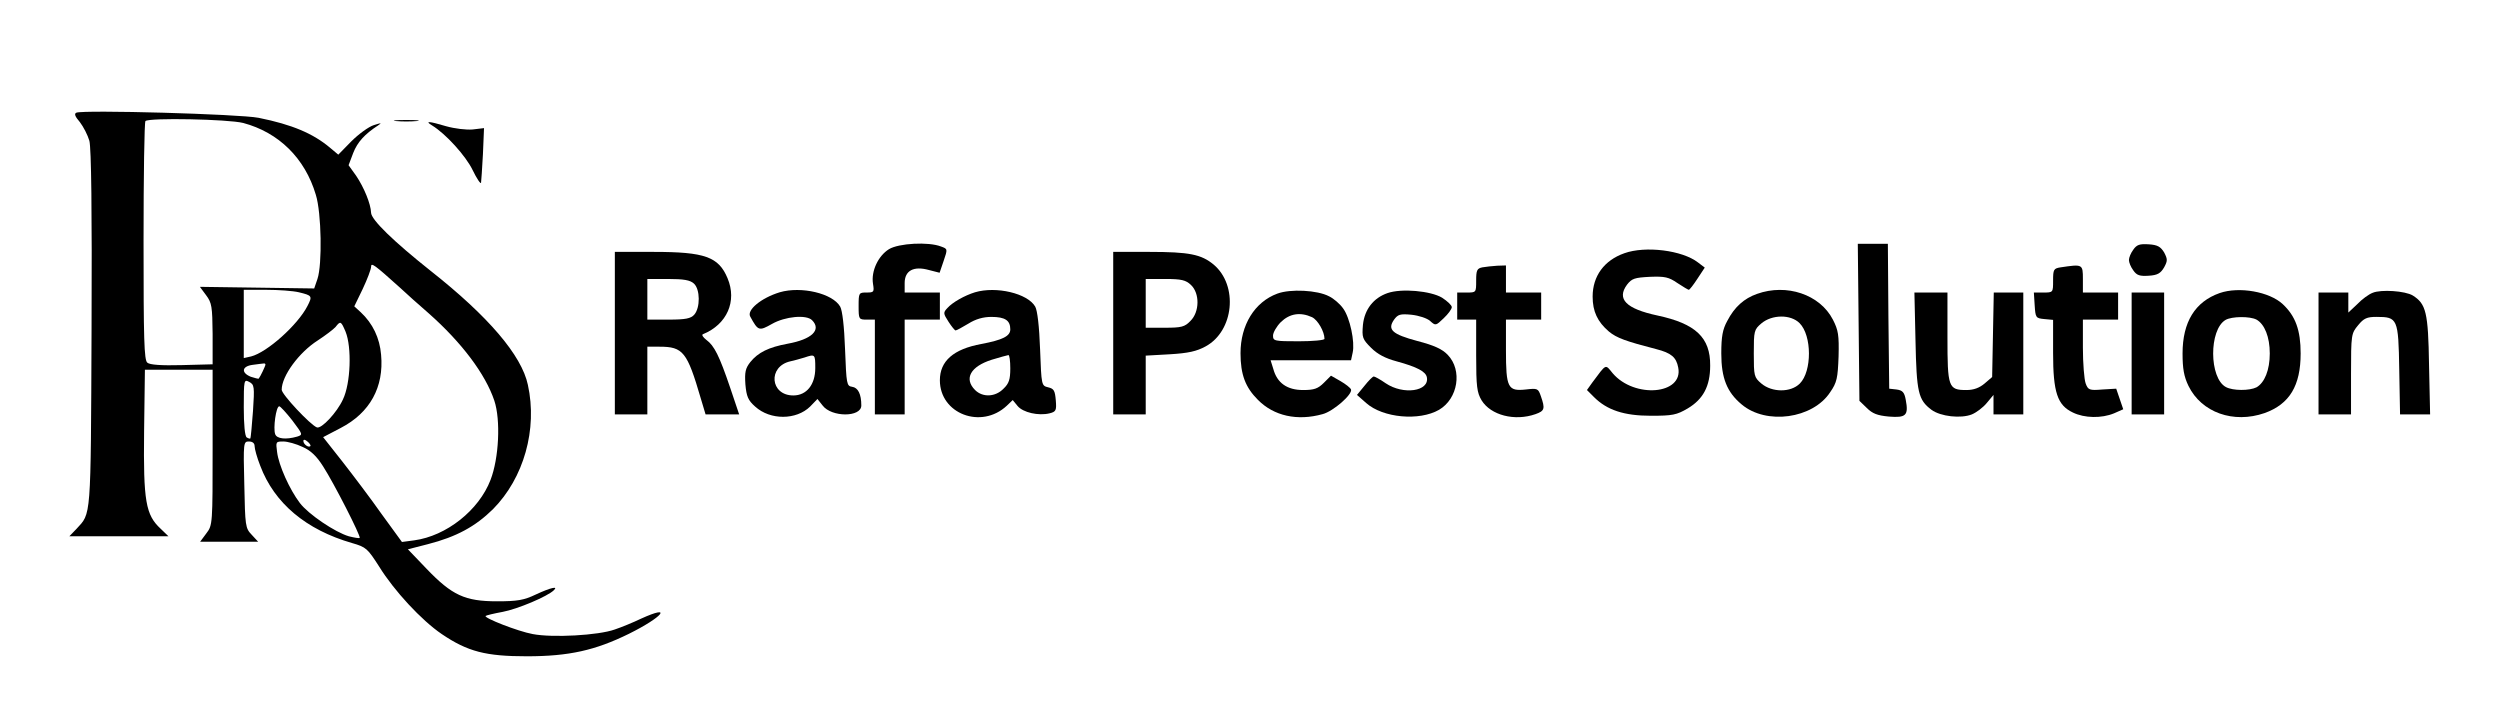
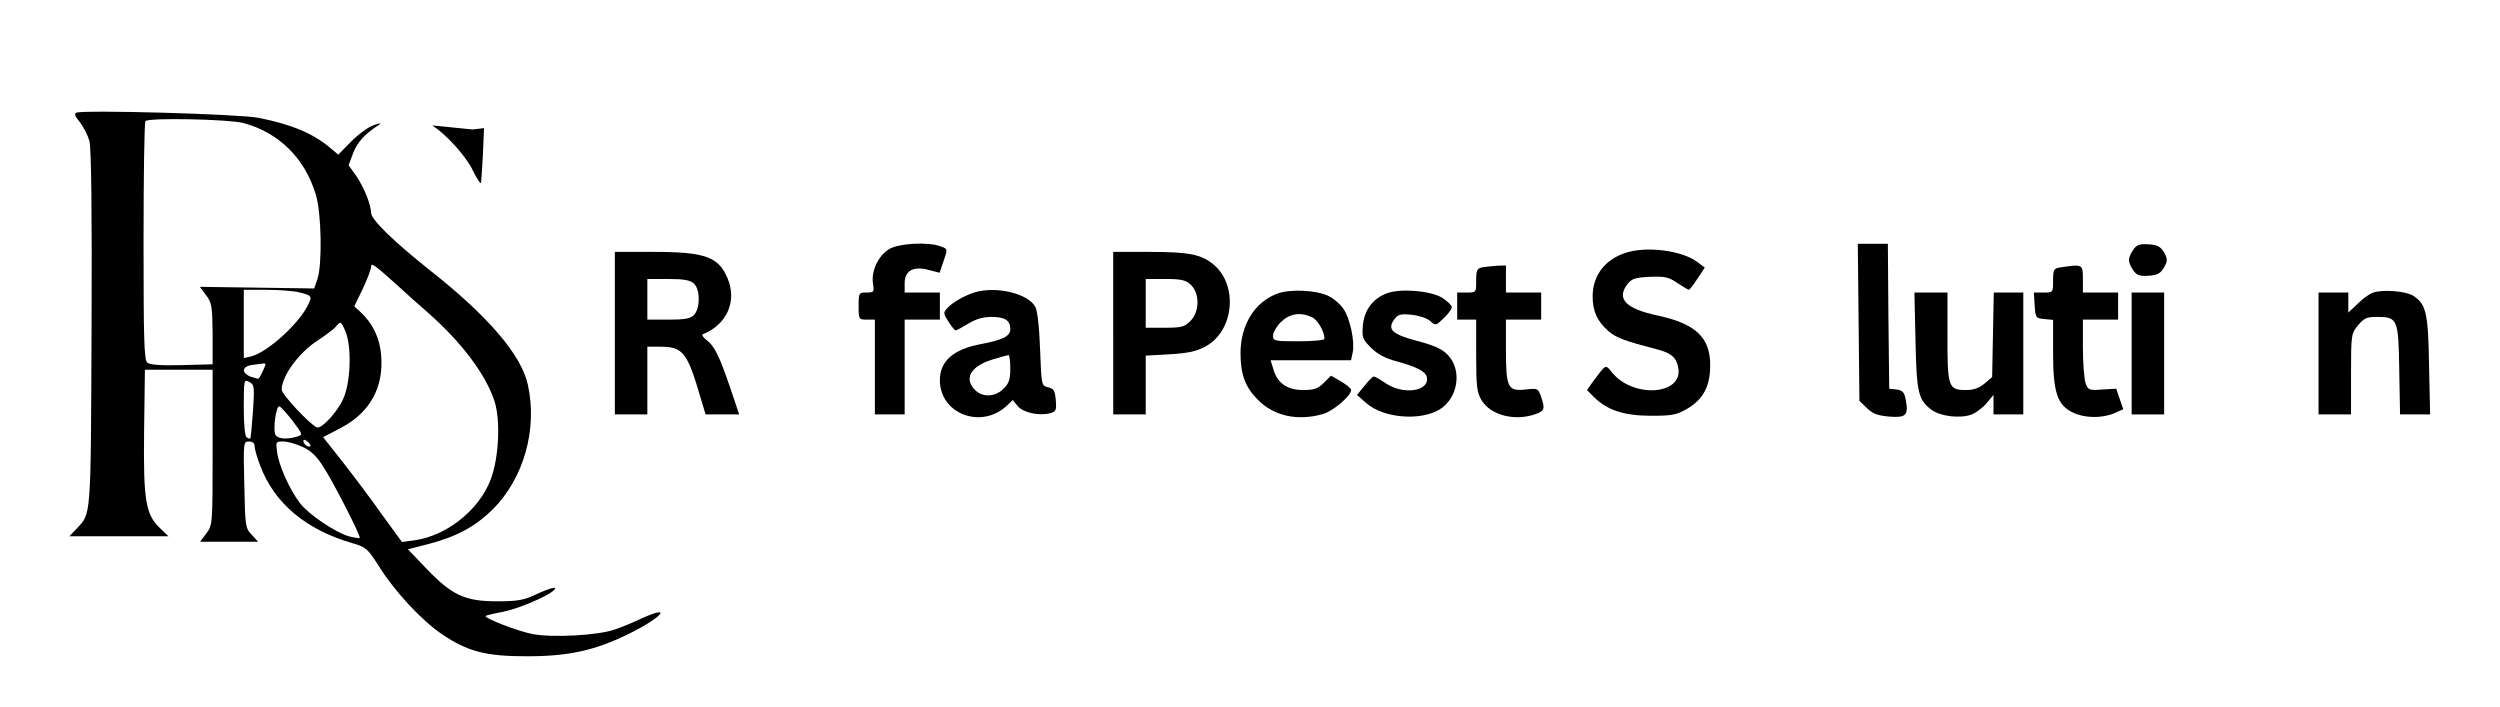
<svg xmlns="http://www.w3.org/2000/svg" version="1.0" width="923pt" height="261pt" viewBox="0 0 923 261" preserveAspectRatio="xMidYMid meet">
  <g transform="translate(0,261) scale(0.1,-0.1)" fill="#000000" stroke="none">
    <path d="M282 2194 c-9 -4 -5 -14 13 -35 13 -17 29 -48 35 -69 7 -27 10 -257 8 -697 -3 -708 -1 -676 -56 -736 l-26 -27 183 0 183 0 -29 28 c-55 51 -64 101 -61 358 l3 229 125 0 125 0 0 -287 c0 -282 0 -287 -23 -317 l-23 -31 107 0 107 0 -24 26 c-23 24 -24 32 -27 185 -4 156 -3 159 17 159 13 0 21 -6 21 -17 0 -10 9 -43 21 -73 52 -138 169 -236 339 -285 52 -15 57 -20 100 -87 55 -89 156 -198 231 -249 96 -65 163 -82 314 -82 156 0 253 22 377 83 125 62 164 110 45 56 -29 -14 -73 -32 -97 -40 -61 -22 -230 -31 -303 -17 -55 10 -182 60 -174 67 2 2 30 9 63 15 54 10 166 57 189 80 17 16 -11 10 -67 -16 -44 -21 -68 -25 -143 -25 -118 0 -166 22 -260 120 l-69 72 74 19 c105 27 175 65 240 129 114 115 165 295 129 459 -23 109 -146 253 -359 421 -136 108 -220 189 -220 215 -1 32 -26 93 -55 136 l-28 39 17 45 c16 41 43 70 92 102 15 10 12 10 -16 1 -19 -6 -56 -33 -83 -60 l-48 -49 -31 26 c-62 52 -139 85 -263 110 -71 14 -646 30 -673 19z m616 -38 c131 -35 228 -130 268 -265 21 -67 24 -258 6 -311 l-12 -35 -211 3 -211 3 23 -31 c21 -28 23 -42 24 -143 l0 -112 -114 -3 c-75 -2 -118 1 -127 9 -12 9 -14 87 -14 449 0 240 3 440 7 443 13 13 306 7 361 -7z m582 -611 c19 -18 65 -59 103 -92 122 -108 209 -224 242 -322 24 -72 17 -213 -14 -293 -43 -112 -163 -207 -282 -223 l-45 -6 -75 103 c-40 57 -106 144 -145 194 l-71 90 65 34 c108 56 160 151 149 270 -5 62 -31 116 -75 157 l-24 22 31 64 c17 36 31 73 31 82 0 17 11 9 110 -80z m-377 -14 c50 -12 51 -14 32 -51 -36 -70 -149 -171 -208 -186 l-27 -6 0 126 0 126 83 0 c45 0 99 -4 120 -9z m173 -146 c23 -57 19 -190 -10 -250 -22 -48 -79 -109 -96 -103 -24 9 -130 122 -130 139 0 51 64 138 133 182 29 19 58 41 66 50 18 23 20 22 37 -18z m-296 -121 c0 -5 -19 -45 -25 -52 -1 -1 -14 2 -29 7 -37 15 -33 39 7 44 17 2 35 5 40 5 4 1 7 -1 7 -4z m-46 -172 c-4 -53 -8 -99 -10 -101 -1 -1 -7 0 -13 4 -7 4 -11 48 -11 111 0 102 1 104 20 94 19 -10 20 -17 14 -108z m145 -34 c39 -52 40 -53 18 -60 -42 -12 -75 -8 -81 9 -8 21 3 103 15 103 4 0 26 -24 48 -52z m67 -95 c-7 -7 -26 7 -26 19 0 6 6 6 15 -2 9 -7 13 -15 11 -17z m-29 -3 c30 -13 52 -34 76 -72 40 -62 140 -258 135 -264 -2 -2 -20 1 -40 6 -51 15 -149 81 -181 123 -38 50 -78 139 -84 188 -5 38 -5 39 23 39 16 0 48 -9 71 -20z" />
-     <path d="M1463 2163 c20 -2 54 -2 75 0 20 2 3 4 -38 4 -41 0 -58 -2 -37 -4z" />
-     <path d="M1595 2147 c51 -31 125 -113 150 -165 15 -31 29 -52 31 -47 1 6 4 53 7 106 l4 96 -42 -5 c-24 -2 -66 3 -98 12 -64 19 -80 20 -52 3z" />
+     <path d="M1595 2147 c51 -31 125 -113 150 -165 15 -31 29 -52 31 -47 1 6 4 53 7 106 l4 96 -42 -5 z" />
    <path d="M3282 1690 c-40 -25 -66 -81 -59 -127 5 -31 4 -33 -24 -33 -28 0 -29 -1 -29 -50 0 -49 1 -50 30 -50 l30 0 0 -175 0 -175 55 0 55 0 0 175 0 175 65 0 65 0 0 50 0 50 -65 0 -65 0 0 35 c0 46 33 64 90 48 l39 -10 15 44 c15 44 15 44 -10 53 -46 18 -156 12 -192 -10z" />
    <path d="M6862 1420 l3 -290 27 -26 c21 -21 39 -28 82 -32 63 -5 73 4 62 62 -5 28 -12 35 -34 38 l-27 3 -3 268 -2 267 -56 0 -55 0 3 -290z" />
    <path d="M7876 1688 c-9 -12 -16 -29 -16 -38 0 -9 7 -26 16 -38 13 -19 24 -22 57 -20 33 2 44 9 57 31 13 24 13 30 0 55 -13 21 -24 28 -57 30 -33 2 -44 -1 -57 -20z" />
    <path d="M5997 1675 c-74 -26 -117 -84 -117 -160 0 -55 18 -93 60 -129 29 -24 63 -36 175 -65 55 -14 74 -30 81 -68 20 -100 -162 -115 -242 -21 -28 34 -22 37 -75 -34 l-20 -28 26 -26 c48 -48 111 -69 210 -69 80 0 95 3 136 27 57 34 83 82 83 158 1 104 -54 155 -194 185 -117 25 -152 61 -113 114 18 23 28 26 85 29 55 2 69 -1 101 -23 21 -14 40 -25 42 -25 3 0 17 18 32 41 l27 41 -25 19 c-58 45 -194 62 -272 34z" />
    <path d="M2270 1380 l0 -300 60 0 60 0 0 125 0 125 45 0 c87 0 102 -19 152 -190 l18 -60 62 0 62 0 -33 98 c-40 118 -59 156 -88 177 -13 10 -18 19 -13 21 89 36 127 122 91 207 -33 79 -84 97 -272 97 l-144 0 0 -300z m292 183 c23 -21 24 -89 1 -115 -13 -14 -31 -18 -95 -18 l-78 0 0 75 0 75 77 0 c57 0 81 -4 95 -17z" />
    <path d="M4110 1380 l0 -300 60 0 60 0 0 109 0 108 89 5 c68 4 99 11 132 29 105 57 121 225 30 302 -46 38 -90 47 -238 47 l-133 0 0 -300z m287 178 c33 -31 32 -100 -2 -133 -21 -22 -33 -25 -95 -25 l-70 0 0 90 0 90 72 0 c60 0 76 -4 95 -22z" />
    <path d="M5473 1623 c-20 -4 -23 -11 -23 -49 0 -44 0 -44 -35 -44 l-35 0 0 -50 0 -50 35 0 35 0 0 -132 c0 -116 3 -137 20 -166 34 -55 122 -78 199 -51 34 12 36 20 20 66 -10 29 -12 30 -56 25 -66 -7 -73 6 -73 145 l0 113 65 0 65 0 0 50 0 50 -65 0 -65 0 0 50 0 50 -32 -1 c-18 -1 -43 -4 -55 -6z" />
    <path d="M7608 1623 c-26 -4 -28 -8 -28 -49 0 -44 0 -44 -36 -44 l-35 0 3 -47 c3 -46 4 -48 36 -51 l32 -3 0 -122 c0 -146 16 -193 73 -220 43 -21 106 -22 152 -3 l34 15 -13 38 -13 38 -51 -3 c-48 -4 -53 -2 -62 23 -5 14 -10 73 -10 131 l0 104 65 0 65 0 0 50 0 50 -65 0 -65 0 0 50 c0 55 -1 55 -82 43z" />
-     <path d="M2879 1531 c-69 -21 -123 -66 -109 -90 29 -53 32 -54 80 -27 49 28 127 35 148 14 36 -36 -1 -71 -90 -87 -70 -13 -109 -32 -138 -68 -18 -23 -21 -37 -18 -82 4 -45 10 -59 36 -82 56 -51 152 -50 203 0 l27 28 19 -24 c33 -44 143 -44 143 0 0 42 -12 66 -34 69 -20 3 -21 9 -26 138 -3 85 -10 144 -18 158 -28 49 -144 76 -223 53z m131 -280 c0 -61 -32 -101 -81 -101 -86 0 -95 107 -11 126 15 3 38 10 52 14 39 13 40 13 40 -39z" />
    <path d="M3600 1531 c-39 -12 -83 -37 -102 -58 -16 -17 -16 -20 4 -51 11 -17 23 -32 26 -32 4 0 25 12 47 25 27 17 55 25 85 25 51 0 70 -13 70 -46 0 -25 -28 -39 -107 -54 -103 -19 -153 -63 -153 -134 0 -124 153 -182 247 -94 l22 21 18 -22 c20 -24 77 -37 118 -27 24 6 26 11 23 48 -3 36 -7 43 -28 48 -25 6 -25 7 -30 140 -3 85 -10 144 -18 158 -28 49 -144 76 -222 53z m130 -281 c0 -41 -5 -56 -25 -75 -30 -31 -77 -33 -105 -5 -42 42 -17 87 62 112 29 9 56 16 61 17 4 1 7 -22 7 -49z" />
    <path d="M4716 1526 c-84 -31 -136 -116 -136 -220 0 -79 18 -126 64 -172 59 -60 146 -79 239 -53 39 10 111 73 105 91 -2 6 -20 20 -39 31 l-35 20 -26 -26 c-22 -22 -36 -27 -77 -27 -59 0 -96 26 -110 78 l-10 32 149 0 148 0 6 28 c9 39 -10 129 -35 163 -11 16 -35 37 -52 45 -43 23 -143 28 -191 10z m128 -87 c21 -10 46 -53 46 -80 0 -5 -43 -9 -95 -9 -90 0 -95 1 -95 21 0 11 13 34 29 50 32 31 71 38 115 18z" />
    <path d="M5123 1528 c-52 -18 -85 -60 -91 -117 -4 -47 -2 -53 30 -85 24 -24 53 -39 94 -50 77 -21 108 -38 112 -59 10 -52 -87 -66 -152 -22 -20 14 -40 25 -44 25 -4 0 -19 -15 -34 -34 l-28 -34 34 -30 c62 -55 196 -67 269 -25 70 41 87 146 32 203 -20 21 -50 35 -112 51 -93 25 -112 42 -86 79 14 19 22 22 64 18 28 -3 58 -13 69 -23 20 -18 21 -18 50 10 17 16 30 34 30 41 0 7 -16 22 -36 35 -42 25 -149 35 -201 17z" />
-     <path d="M6487 1525 c-48 -17 -83 -48 -110 -100 -17 -31 -22 -57 -22 -120 0 -91 21 -143 75 -188 91 -77 263 -53 327 45 25 36 28 52 31 132 2 79 -1 97 -21 136 -48 93 -171 134 -280 95z m157 -108 c46 -46 46 -178 1 -223 -34 -34 -103 -33 -142 0 -27 23 -28 28 -28 111 0 83 1 88 28 111 39 33 108 34 141 1z" />
-     <path d="M8195 1528 c-91 -32 -137 -107 -137 -223 0 -56 5 -85 22 -120 48 -98 166 -140 281 -100 92 33 133 101 133 220 0 86 -19 138 -66 182 -49 46 -161 66 -233 41z m136 -98 c30 -17 49 -64 49 -125 0 -61 -19 -108 -49 -125 -26 -13 -87 -13 -113 1 -62 33 -63 212 -1 248 23 13 89 14 114 1z" />
    <path d="M8760 1529 c-14 -5 -40 -24 -57 -42 l-33 -31 0 37 0 37 -55 0 -55 0 0 -225 0 -225 60 0 60 0 0 149 c0 146 1 150 26 180 21 26 33 31 68 31 78 0 81 -6 84 -194 l3 -166 55 0 56 0 -4 183 c-3 194 -11 225 -60 256 -28 17 -117 23 -148 10z" />
    <path d="M7072 1353 c4 -192 10 -219 59 -256 34 -25 109 -33 149 -17 17 7 42 26 55 42 l25 30 0 -36 0 -36 55 0 55 0 0 225 0 225 -54 0 -55 0 -3 -156 -3 -156 -28 -24 c-19 -16 -40 -24 -67 -24 -67 0 -70 10 -70 196 l0 164 -61 0 -61 0 4 -177z" />
    <path d="M7870 1305 l0 -225 60 0 60 0 0 225 0 225 -60 0 -60 0 0 -225z" />
  </g>
</svg>